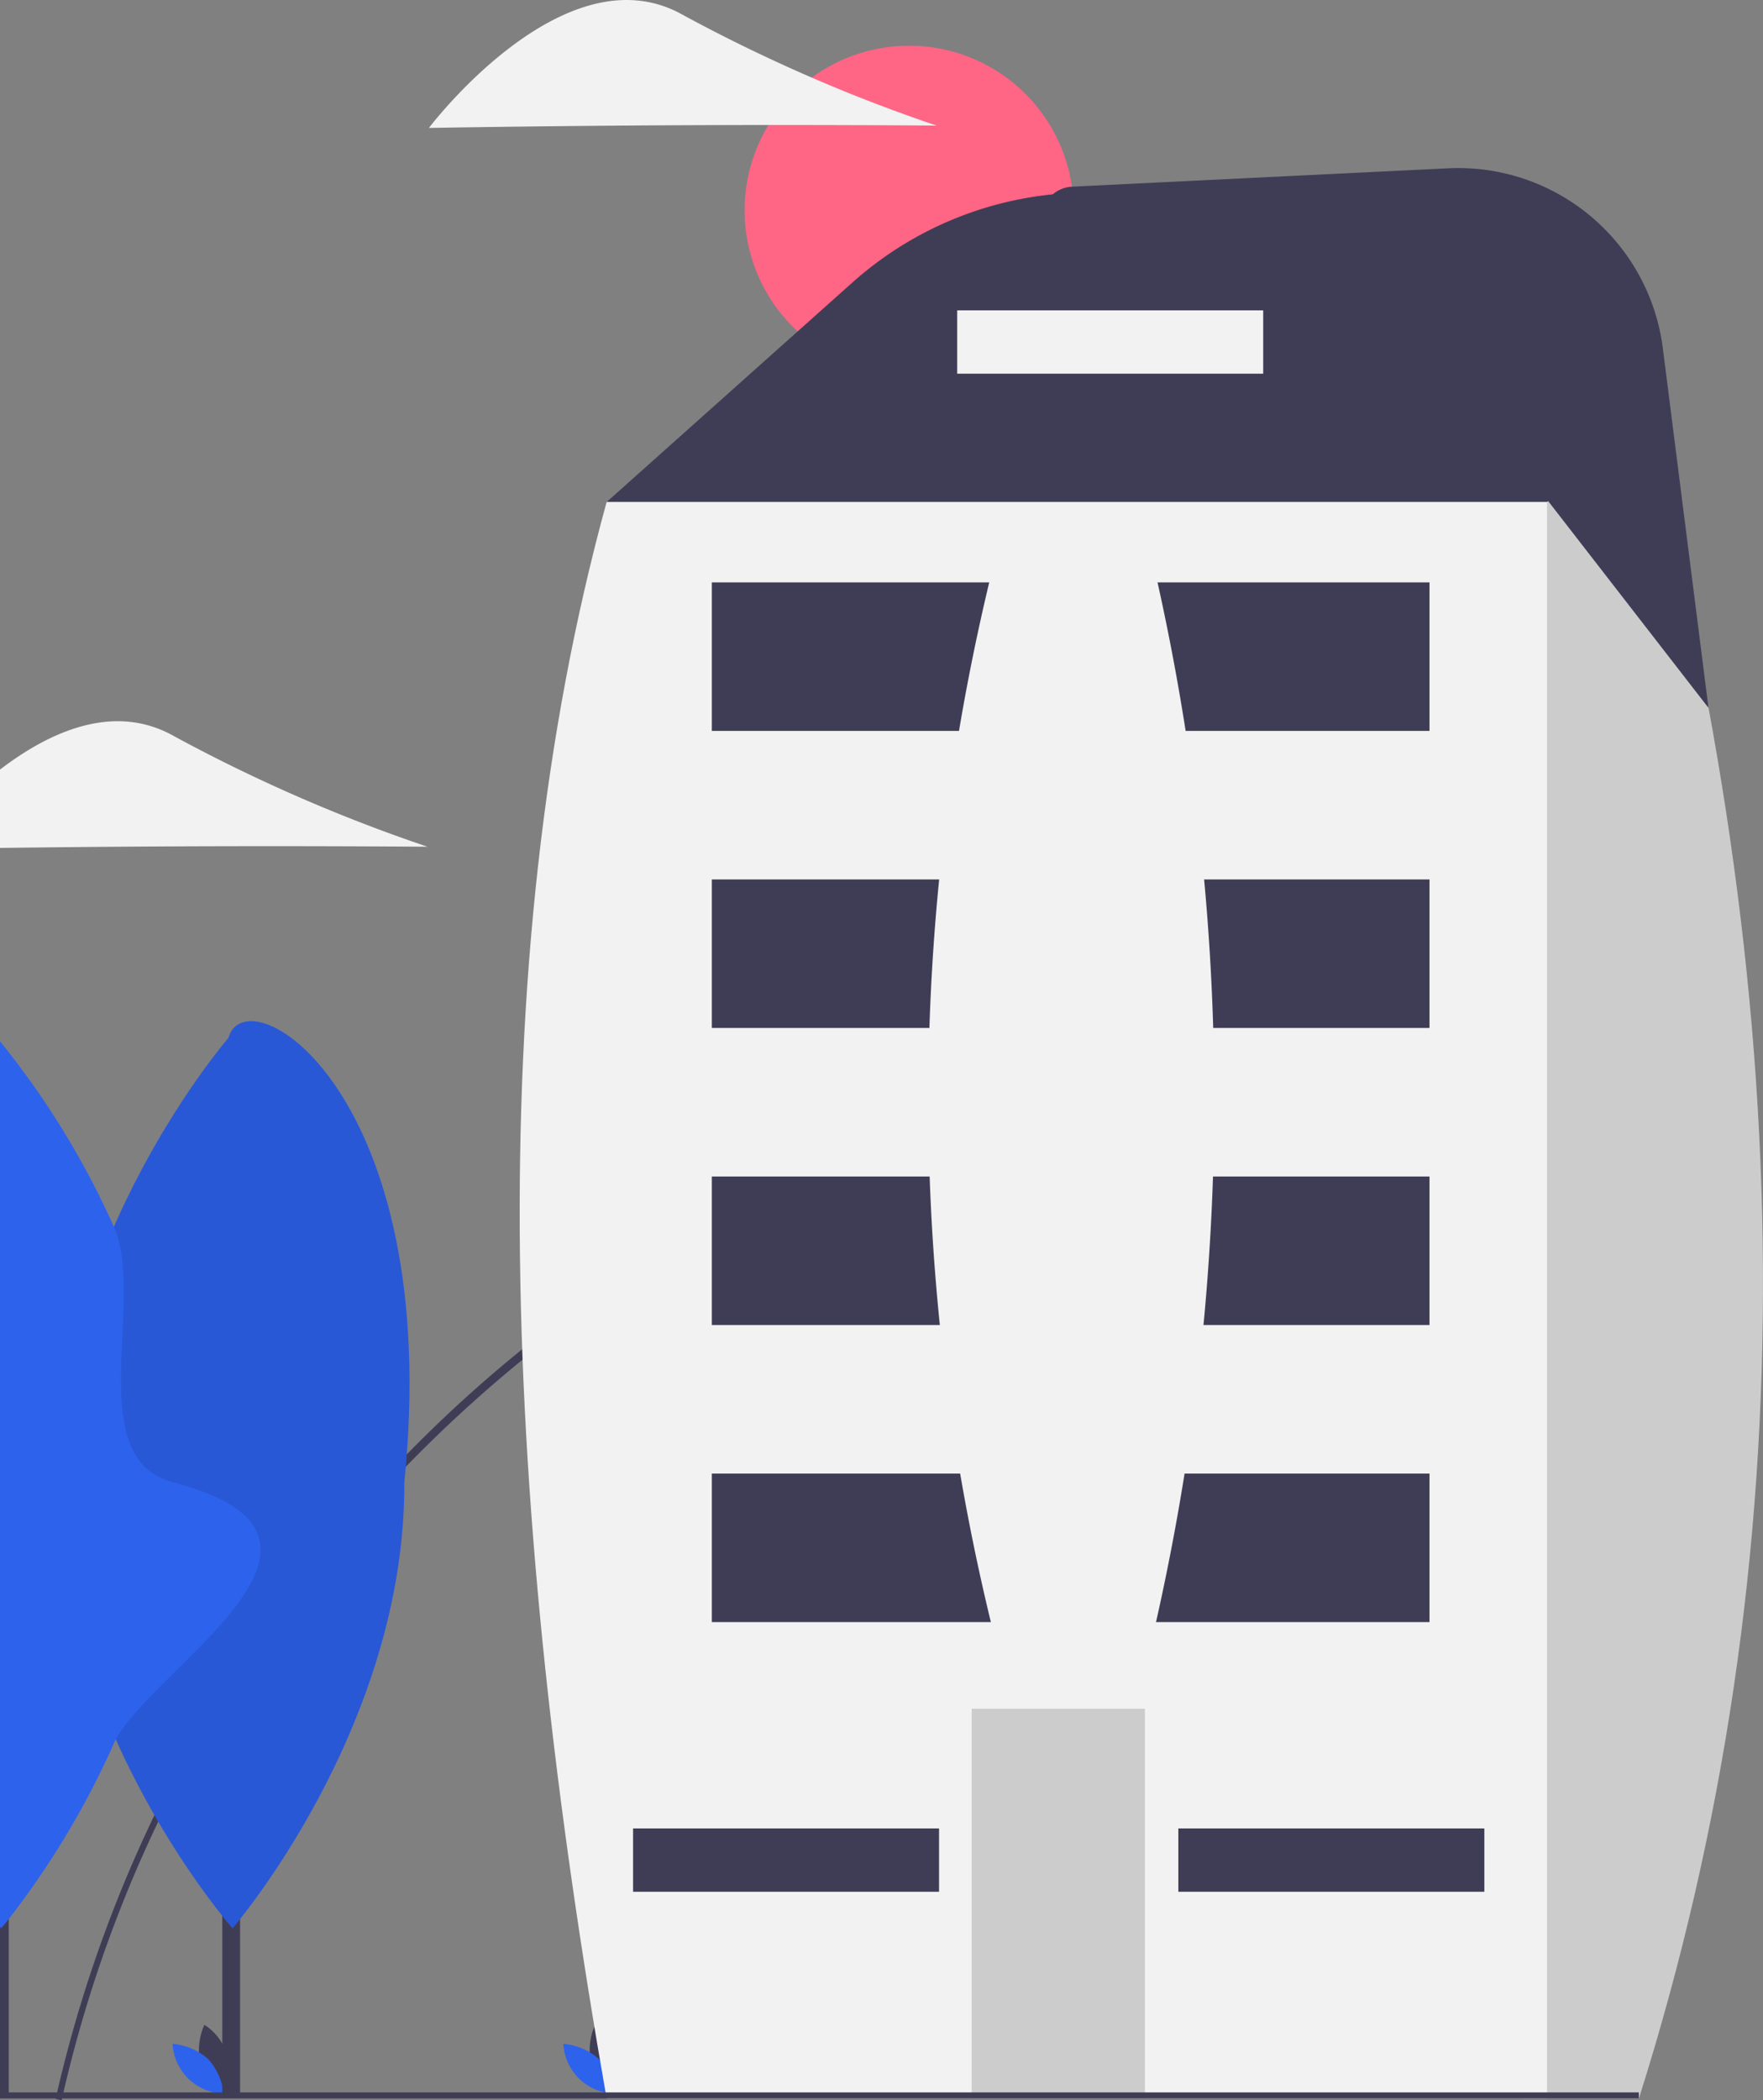
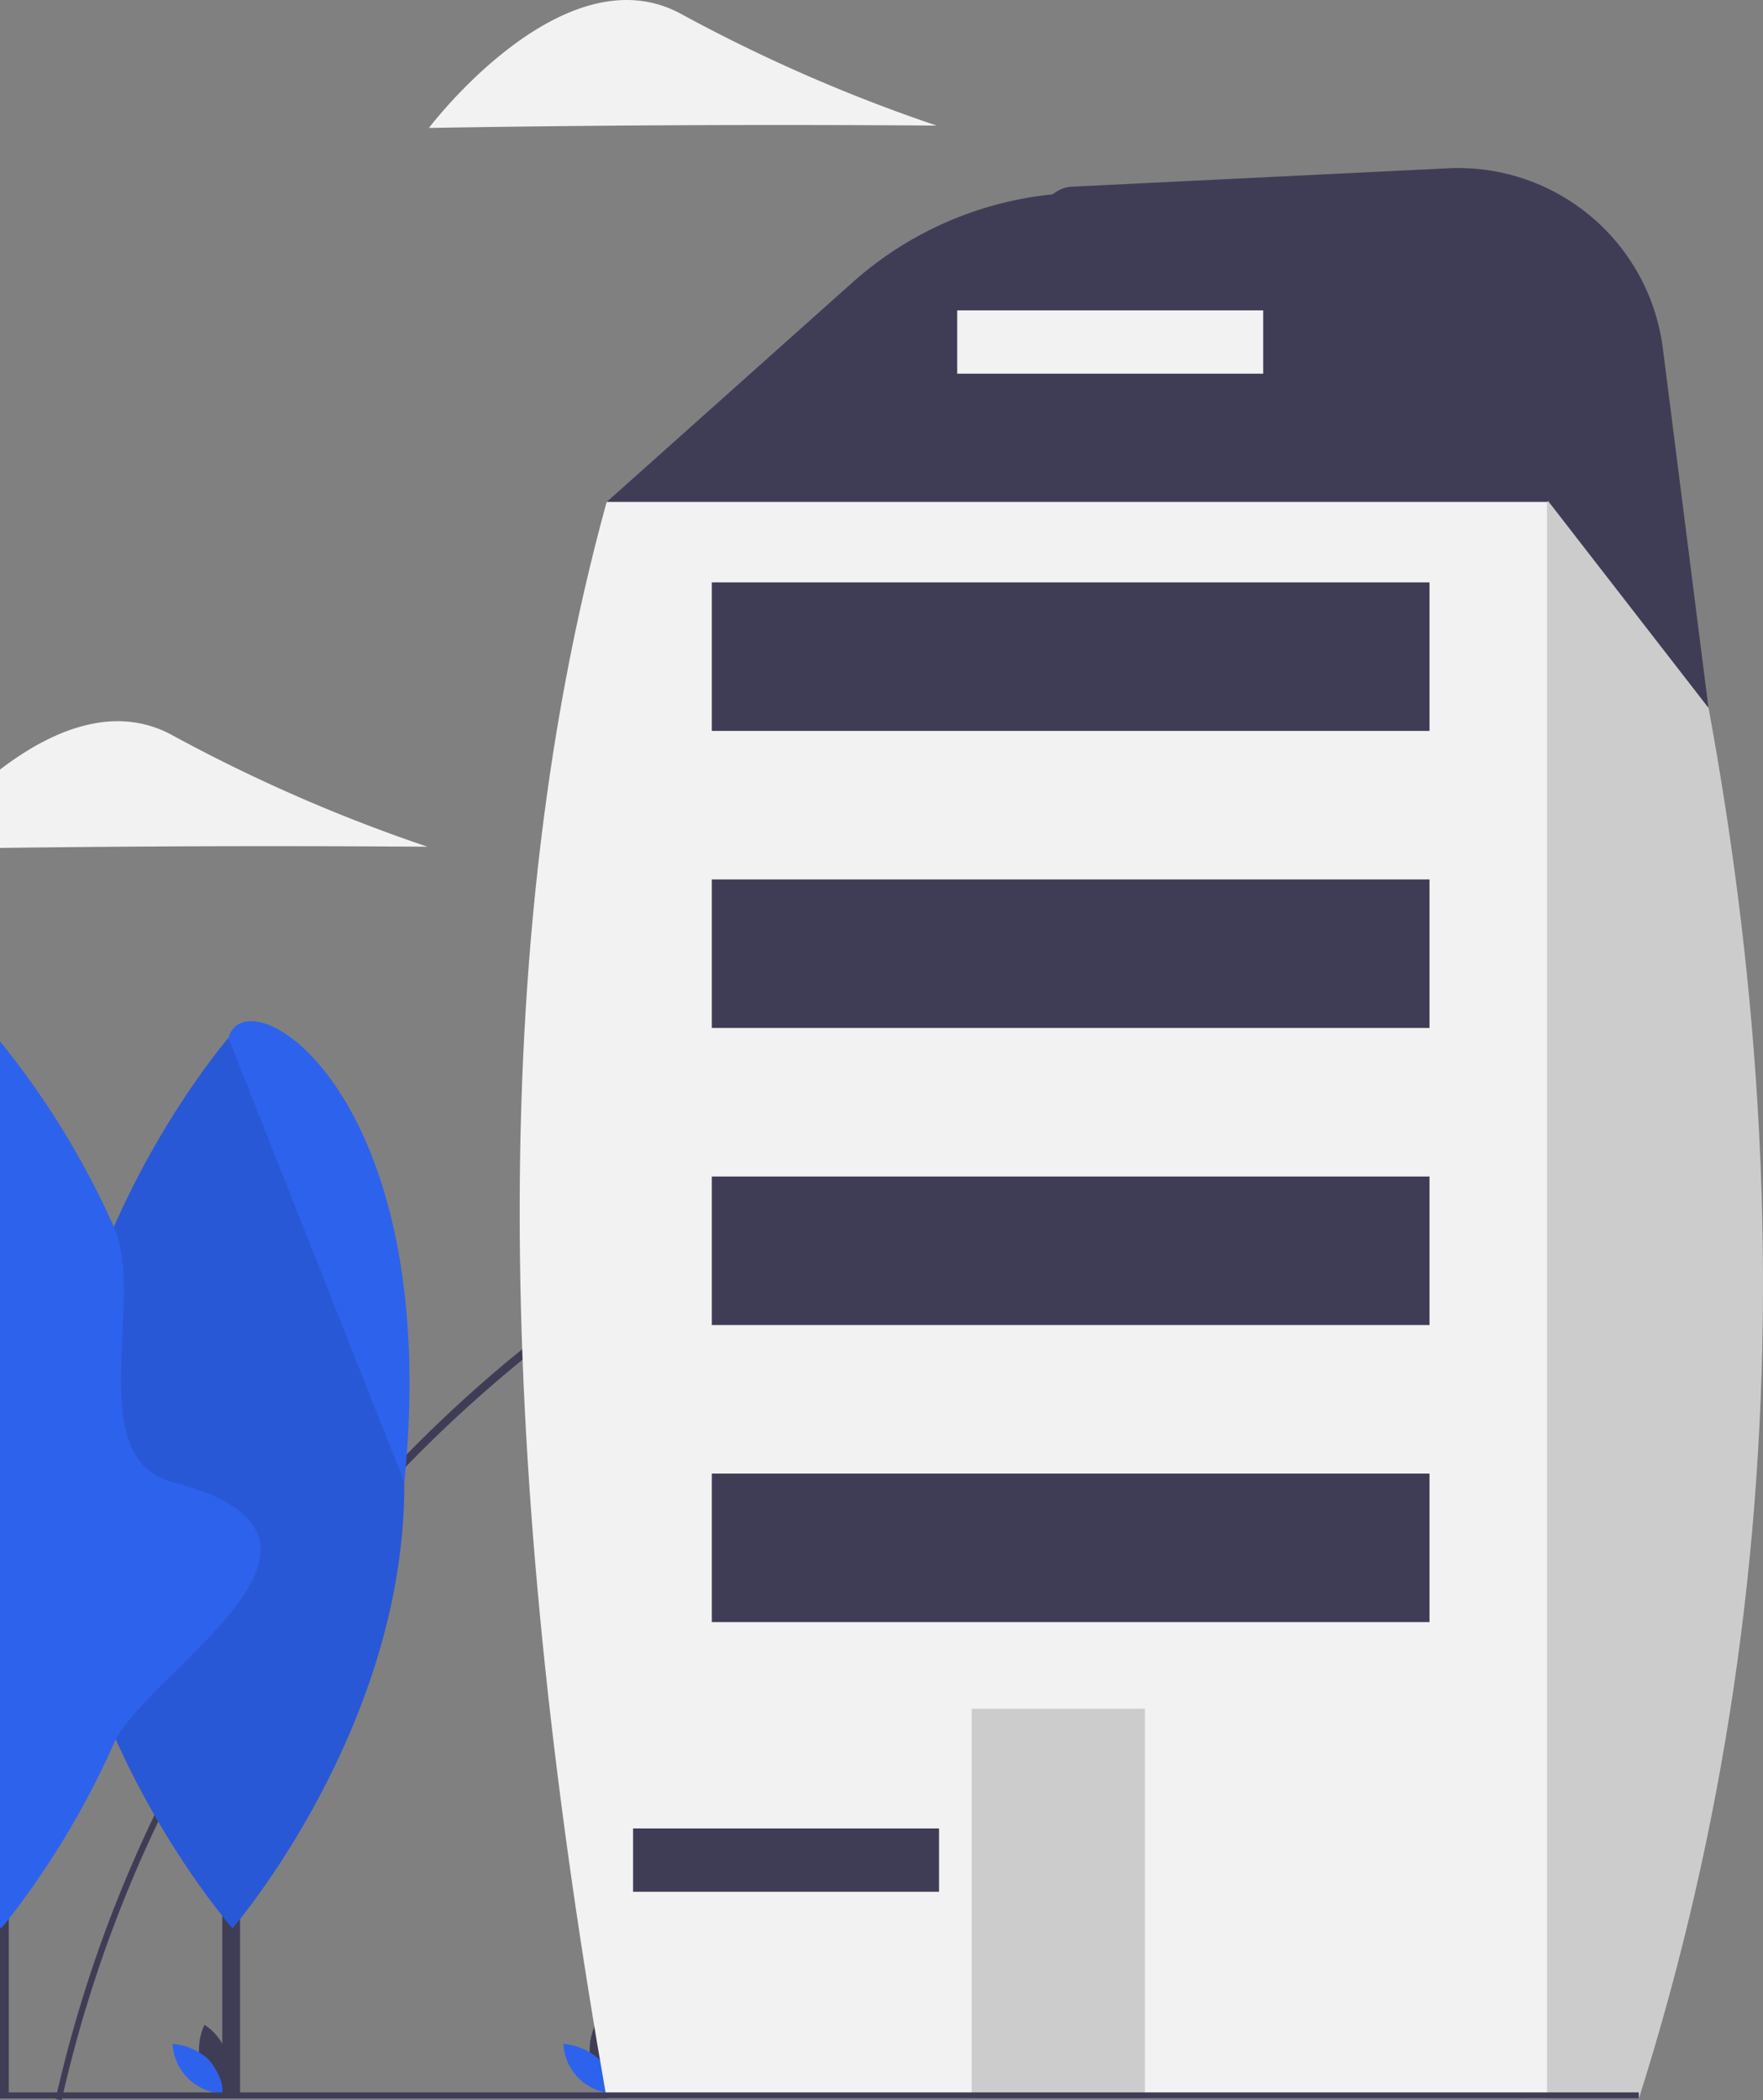
<svg xmlns="http://www.w3.org/2000/svg" id="highrise-icon" width="74.295" height="88.48" viewBox="0 0 74.295 88.48">
  <rect x="0" y="0" width="74.295" height="88.48" fill="#808080" stroke="none" />
  <defs>
    <clipPath id="clip-path">
      <rect id="Rectangle_25182" data-name="Rectangle 25182" width="74.295" height="88.48" fill="none" />
    </clipPath>
    <clipPath id="clip-path-3">
      <rect id="Rectangle_25178" data-name="Rectangle 25178" width="14.872" height="38.217" fill="none" />
    </clipPath>
  </defs>
  <g id="Group_26864" data-name="Group 26864" clip-path="url(#clip-path)">
    <g id="Group_26863" data-name="Group 26863">
      <g id="Group_26862" data-name="Group 26862" clip-path="url(#clip-path)">
        <path id="Path_16491" data-name="Path 16491" d="M81.272,346.994q1.944.26,3.867.655v.236q-1.911-.389-3.867-.646a57.58,57.58,0,0,0-7.46-.494h-.084A55.857,55.857,0,0,0,50.5,351.822q-2.265,1.034-4.428,2.261a57.522,57.522,0,0,0-12.969,10.044,56.812,56.812,0,0,0-6.911,8.709q-.383.592-.749,1.195a56.043,56.043,0,0,0-2.7,4.975,55.213,55.213,0,0,0-3.992,11.4c-.022.084-.041.17-.06.255-.005.024-.011.05-.017.074l-.249-.056,0-.018c.019-.086.038-.17.059-.255a56.024,56.024,0,0,1,4.1-11.677h0a56.48,56.48,0,0,1,2.858-5.236q.368-.6.749-1.186a57.159,57.159,0,0,1,6.892-8.64,56.5,56.5,0,0,1,5-4.568h0a56.963,56.963,0,0,1,7.991-5.415q1.787-1,3.624-1.861a56.489,56.489,0,0,1,24.149-5.333,57.063,57.063,0,0,1,7.424.505" transform="translate(-16.077 -302.257)" fill="#3f3d56" />
-         <path id="Path_16492" data-name="Path 16492" d="M252.733,15.088a6.934,6.934,0,1,1-6.934,6.934,6.934,6.934,0,0,1,6.934-6.934" transform="translate(-214.421 -13.162)" fill="#ff6584" />
        <path id="Path_16493" data-name="Path 16493" d="M65.665,669.837a2.569,2.569,0,0,0,.957,1.294,2.212,2.212,0,0,0-.783-2.895,2.569,2.569,0,0,0-.174,1.6" transform="translate(-57.225 -582.932)" fill="#3f3d56" />
        <path id="Path_16494" data-name="Path 16494" d="M58.466,675.149a2.57,2.57,0,0,1,.666,1.466,2.212,2.212,0,0,1-2.149-2.092,2.569,2.569,0,0,1,1.483.626" transform="translate(-49.709 -588.416)" fill="#2d62ed" />
        <path id="Path_16495" data-name="Path 16495" d="M194.665,669.837a2.569,2.569,0,0,0,.957,1.294,2.212,2.212,0,0,0-.783-2.895,2.569,2.569,0,0,0-.174,1.6" transform="translate(-169.758 -582.932)" fill="#3f3d56" />
        <path id="Path_16496" data-name="Path 16496" d="M187.466,675.149a2.57,2.57,0,0,1,.666,1.466,2.212,2.212,0,0,1-2.149-2.092,2.569,2.569,0,0,1,1.483.626" transform="translate(-162.241 -588.416)" fill="#2d62ed" />
        <path id="Path_16497" data-name="Path 16497" d="M243.766,72.224v8.255L239.9,83.085l-5.681,3.827-6.313,4.255L218,86.214l-12.517-6.258-2.607-1.3-2.607-2.086,8.049-7.187,2.312-2.064a14.9,14.9,0,0,1,9.923-3.785h14.52a8.693,8.693,0,0,1,8.693,8.693" transform="translate(-174.704 -55.421)" fill="#3f3d56" />
        <path id="Path_16498" data-name="Path 16498" d="M428.945,136.9l3.832-4.165c6.7,24.717,7.248,48.613,0,71.468h-4.862l-.262-.262-6.779-6.777-3.934-3.934.1-.758.357-2.608.785-5.736.857-6.258.857-6.256.857-6.258.694-5.077.036-.257.126-.924.857-6.258.761-5.558.1-.7.631-4.606.262-1.912,4.693-3.129Z" transform="translate(-363.715 -115.787)" fill="#ccc" />
        <path id="Path_16499" data-name="Path 16499" d="M175.224,165.649h39.63v67.267h-39.63c-4.327-24.613-5.415-47.586,0-67.267" transform="translate(-149.659 -144.503)" fill="#f2f2f2" />
        <rect id="Rectangle_25169" data-name="Rectangle 25169" width="7.3" height="16.426" transform="translate(40.948 71.987)" fill="#ccc" />
        <rect id="Rectangle_25170" data-name="Rectangle 25170" width="30.244" height="6.257" transform="translate(29.997 62.08)" fill="#3f3d56" />
-         <rect id="Rectangle_25171" data-name="Rectangle 25171" width="12.895" height="2.668" transform="translate(49.657 77.03)" fill="#3f3d56" />
        <rect id="Rectangle_25172" data-name="Rectangle 25172" width="12.895" height="2.668" transform="translate(26.678 77.03)" fill="#3f3d56" />
        <rect id="Rectangle_25173" data-name="Rectangle 25173" width="30.244" height="6.257" transform="translate(29.997 49.565)" fill="#3f3d56" />
        <rect id="Rectangle_25174" data-name="Rectangle 25174" width="30.244" height="6.257" transform="translate(29.997 37.05)" fill="#3f3d56" />
        <rect id="Rectangle_25175" data-name="Rectangle 25175" width="30.244" height="6.257" transform="translate(29.997 24.535)" fill="#3f3d56" />
        <rect id="Rectangle_25176" data-name="Rectangle 25176" width="69.062" height="0.255" transform="translate(0 88.15)" fill="#3f3d56" />
        <rect id="Rectangle_25177" data-name="Rectangle 25177" width="0.75" height="29.623" transform="translate(9.368 58.673)" fill="#3f3d56" />
        <path id="Path_16500" data-name="Path 16500" d="M33.344,356.431c.048,10.358-7.24,18.789-7.24,18.789s-7.365-8.363-7.413-18.722,7.24-18.789,7.24-18.789c.776-2.744,9.073,2.318,7.413,18.722" transform="translate(-16.305 -293.983)" fill="#2d62ed" />
        <g id="Group_26861" data-name="Group 26861" transform="translate(2.386 43.02)" opacity="0.1" style="mix-blend-mode: normal;isolation: isolate">
          <g id="Group_26860" data-name="Group 26860">
            <g id="Group_26859" data-name="Group 26859" clip-path="url(#clip-path-3)">
-               <path id="Path_16501" data-name="Path 16501" d="M33.344,356.431c.048,10.358-7.24,18.789-7.24,18.789s-7.365-8.363-7.413-18.722,7.24-18.789,7.24-18.789c.776-2.744,9.073,2.318,7.413,18.722" transform="translate(-18.691 -337.003)" />
+               <path id="Path_16501" data-name="Path 16501" d="M33.344,356.431c.048,10.358-7.24,18.789-7.24,18.789s-7.365-8.363-7.413-18.722,7.24-18.789,7.24-18.789" transform="translate(-18.691 -337.003)" />
            </g>
          </g>
        </g>
        <rect id="Rectangle_25179" data-name="Rectangle 25179" width="0.369" height="29.624" transform="translate(0 58.672)" fill="#3f3d56" />
        <path id="Path_16502" data-name="Path 16502" d="M7.29,362.239c8.788,2.277-.657,7.68-2.413,10.825h0a35.657,35.657,0,0,1-4.509,7.573c-.2.255-.319.389-.319.389L0,380.97V343.661a35.17,35.17,0,0,1,4.8,7.818h0c1.358,3.041-1.389,9.754,2.492,10.759" transform="translate(0 -299.791)" fill="#2d62ed" />
        <path id="Path_16503" data-name="Path 16503" d="M18.021,243.29s-4.769-.042-10.677-.015c-2.839.013-5.424.04-7.344.065v-3.3c2.065-1.582,4.79-2.842,7.324-1.414a67.869,67.869,0,0,0,10.7,4.667" transform="translate(0 -207.618)" fill="#f2f2f2" />
        <path id="Path_16504" data-name="Path 16504" d="M152.307,5.276c-5.908.027-10.716.115-10.716.115s5.716-7.571,10.695-4.766a67.981,67.981,0,0,0,10.7,4.667s-4.769-.043-10.677-.016" transform="translate(-123.516 -0.001)" fill="#f2f2f2" />
        <path id="Path_16505" data-name="Path 16505" d="M345.063,56.242l15.853-.775a8.693,8.693,0,0,1,9.048,7.588L371.887,78.2l-6.754-8.709-.014-.008L344.907,59l-.4-.208A1.353,1.353,0,0,1,345.063,56.242Z" transform="translate(-299.889 -48.377)" fill="#3f3d56" />
        <rect id="Rectangle_25180" data-name="Rectangle 25180" width="12.895" height="2.668" transform="translate(40.338 13.075)" fill="#f2f2f2" />
-         <path id="Path_16506" data-name="Path 16506" d="M315.583,222.64h-6a93.446,93.446,0,0,1,0-48h6a100.211,100.211,0,0,1,0,48" transform="translate(-267.329 -152.347)" fill="#f2f2f2" />
      </g>
    </g>
  </g>
</svg>